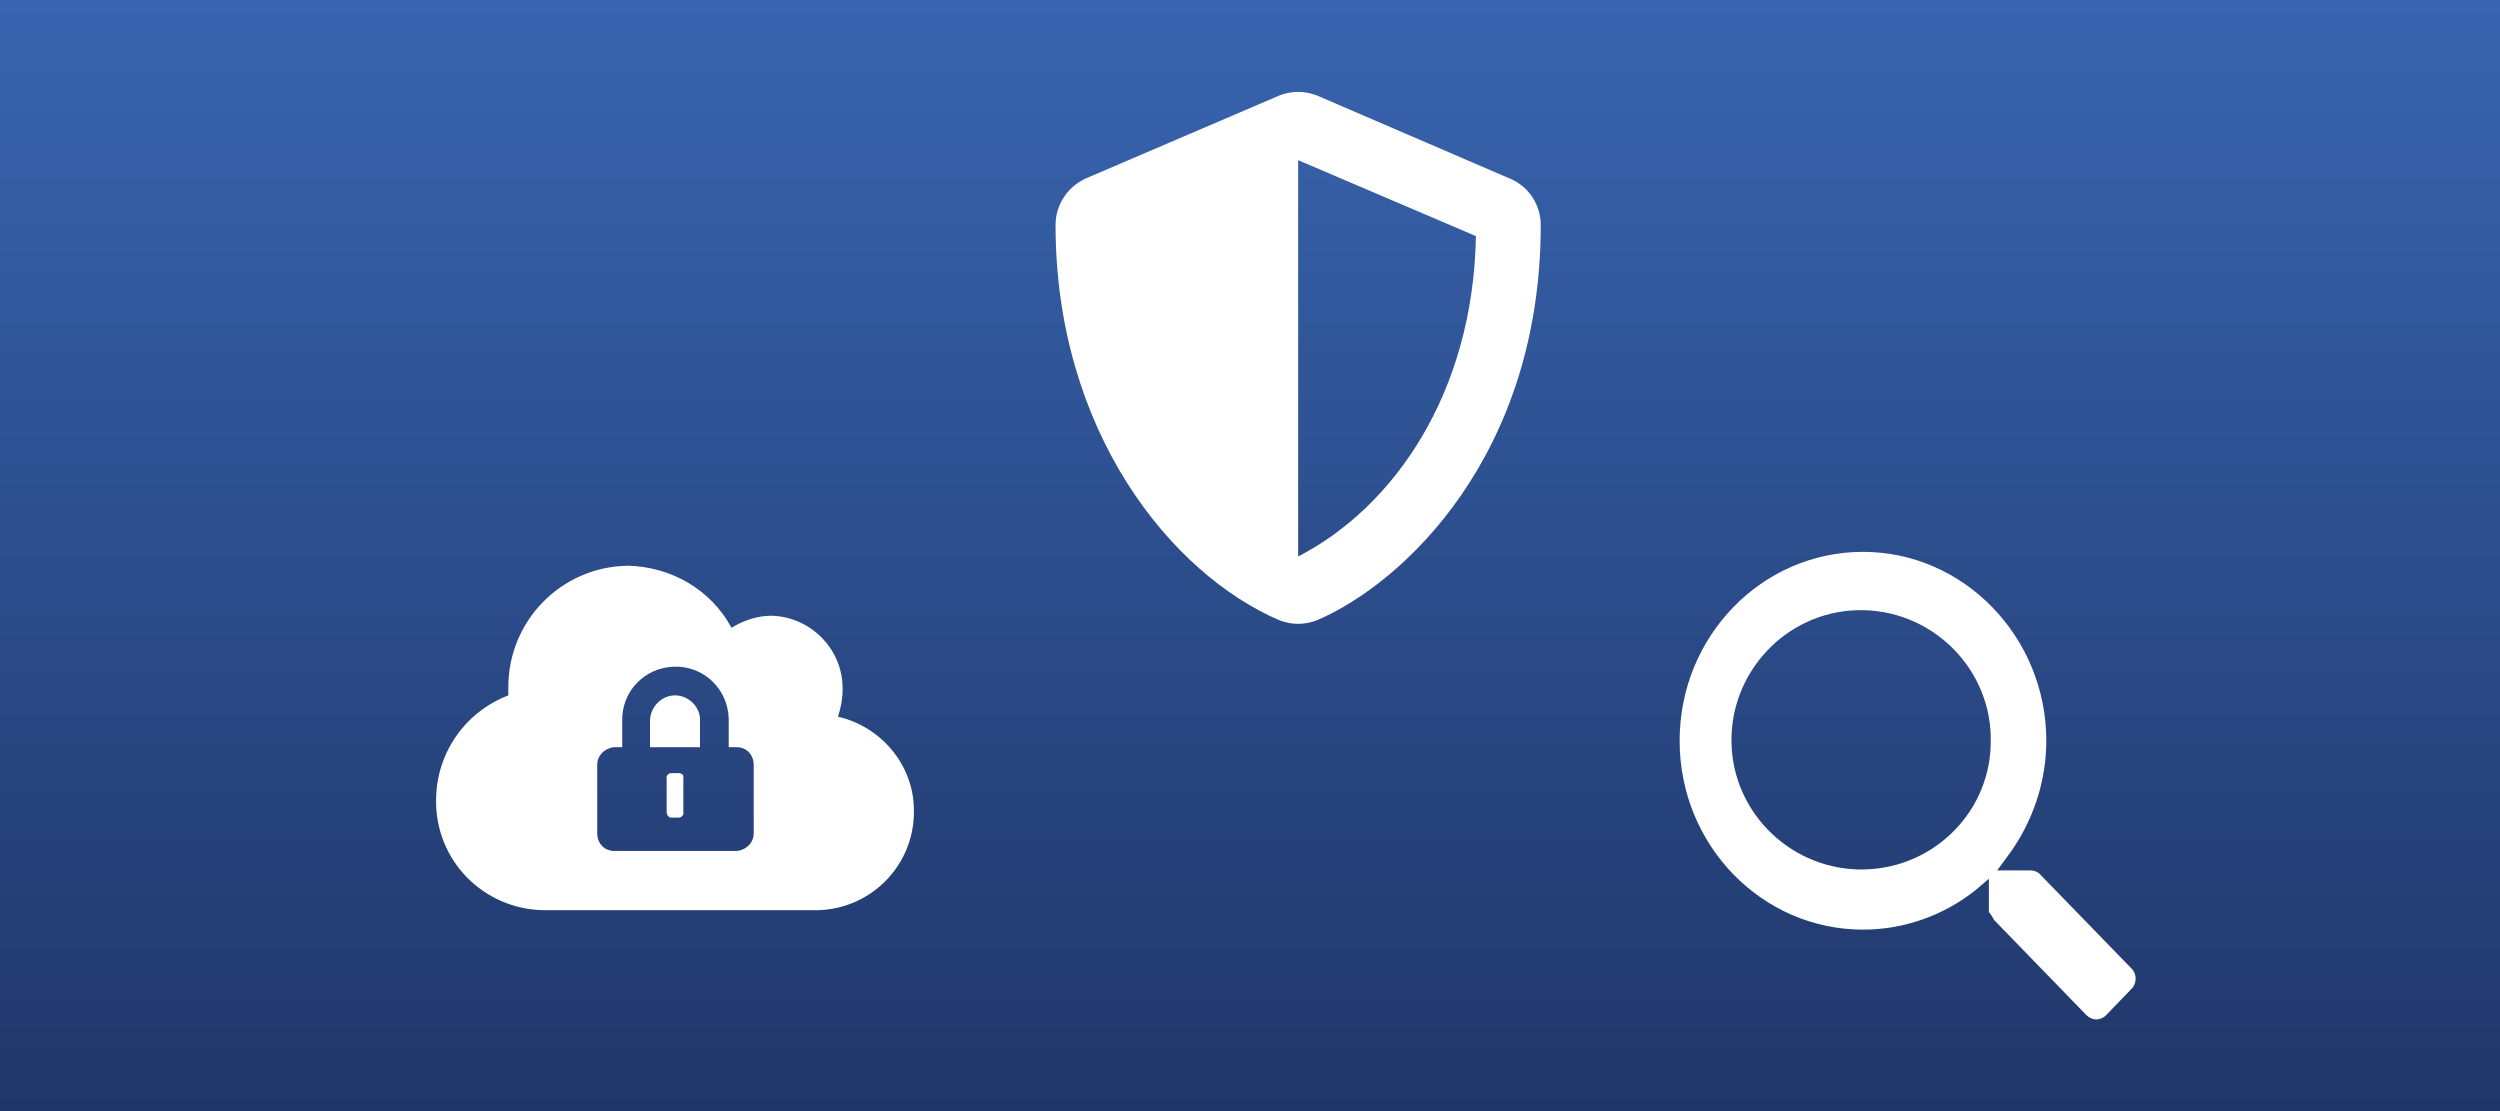
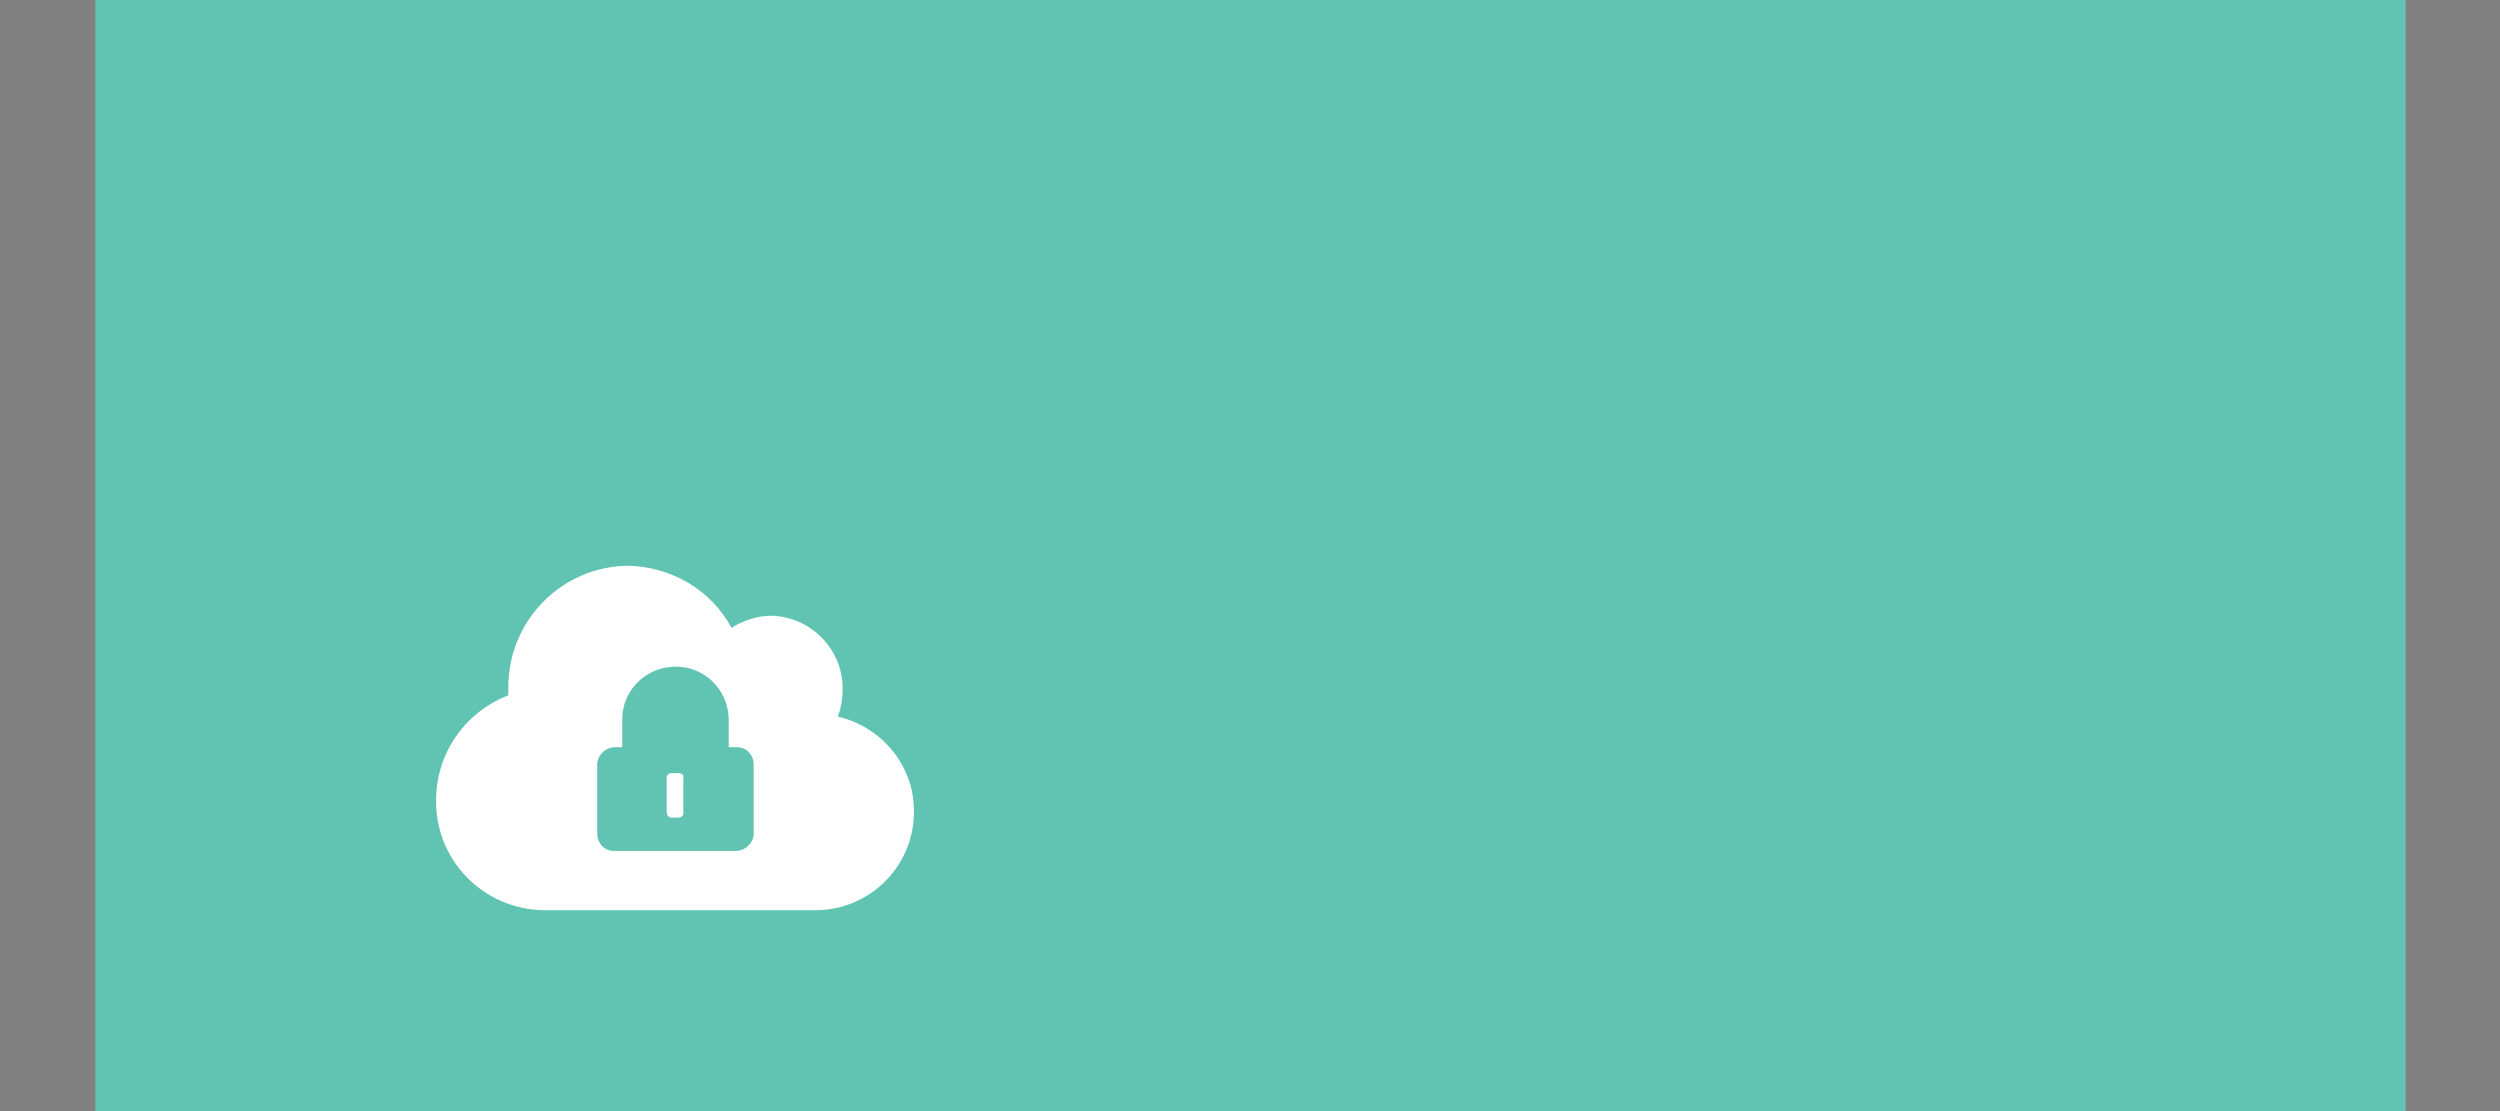
<svg xmlns="http://www.w3.org/2000/svg" version="1.1" id="Layer_1" x="0px" y="0px" viewBox="0 0 270 120" style="enable-background:new 0 0 270 120;" xml:space="preserve">
  <rect x="0" y="0" width="270" height="120" fill="#808080" stroke="none" />
  <style type="text/css">
	.st0{fill:#61C4B3;}
	.st1{fill:url(#Rectangle_9918_00000040542772882055466660000017408143583690280123_);}
	.st2{fill:#FFFFFF;}
</style>
  <rect id="Rectangle_9919" x="10.3" class="st0" width="249.5" height="120" />
  <linearGradient id="Rectangle_9918_00000018918008152954583550000011159009002413581968_" gradientUnits="userSpaceOnUse" x1="-169.844" y1="453.642" x2="-169.844" y2="452.779" gradientTransform="matrix(289 0 0 -139 49220.023 63056.266)">
    <stop offset="0" style="stop-color:#3865B0" />
    <stop offset="1" style="stop-color:#203669" />
  </linearGradient>
-   <rect id="Rectangle_9918" style="fill:url(#Rectangle_9918_00000018918008152954583550000011159009002413581968_);" width="270" height="120" />
  <g id="Group_18129" transform="translate(-59.422 -87.348)">
    <g id="Group_18748" transform="translate(59.422 87.348)">
      <g id="Group_18141">
-         <path id="Path_3092" class="st2" d="M166.4,24.3c0,24.8-14.8,38.7-24.2,42.7c-1.3,0.5-2.7,0.5-4,0c-11.7-5-24.2-20.4-24.2-42.7     c0-2.2,1.3-4.1,3.2-5l21-9c1.3-0.5,2.7-0.5,4,0l20.9,9C165.2,20.2,166.4,22.2,166.4,24.3 M159.4,25.5l-19.2-8.2l0,42.8     C150.5,54.8,159.1,42.5,159.4,25.5" />
-         <path id="Path_3093" class="st2" d="M73.3,83.5h-0.8c-0.3,0-0.6,0.3-0.5,0.6c0,0,0,0,0,0v3.6c0,0.3,0.2,0.6,0.5,0.6c0,0,0,0,0,0     h0.8c0.3,0,0.6-0.3,0.5-0.6c0,0,0,0,0,0V84C73.9,83.7,73.6,83.5,73.3,83.5C73.3,83.5,73.3,83.5,73.3,83.5" />
-         <path id="Path_3094" class="st2" d="M72.9,75.1c-1.5,0-2.7,1.3-2.7,2.8v2.8h5.4v-2.8C75.7,76.4,74.4,75.1,72.9,75.1" />
+         <path id="Path_3093" class="st2" d="M73.3,83.5h-0.8c-0.3,0-0.6,0.3-0.5,0.6v3.6c0,0.3,0.2,0.6,0.5,0.6c0,0,0,0,0,0     h0.8c0.3,0,0.6-0.3,0.5-0.6c0,0,0,0,0,0V84C73.9,83.7,73.6,83.5,73.3,83.5C73.3,83.5,73.3,83.5,73.3,83.5" />
        <path id="Path_3095" class="st2" d="M90.5,77.4c0.3-0.9,0.5-1.9,0.5-2.9c0.1-4.3-3.4-7.9-7.7-8c-1.5,0-3,0.5-4.3,1.3     c-2.2-4.1-6.5-6.6-11.2-6.7c-7.2,0.1-13,6-12.9,13.3c0,0,0,0,0,0c0,0.2,0,0.4,0,0.7c-4.7,1.8-7.8,6.3-7.8,11.3     c-0.1,6.5,5.1,11.8,11.6,11.9h29.7c5.9-0.2,10.5-5.1,10.3-11C98.6,82.6,95.2,78.5,90.5,77.4 M81.4,90c0,1-0.8,1.8-1.8,1.9H66.3     c-1,0-1.8-0.8-1.8-1.9v-7.4c0-1,0.8-1.8,1.8-1.9h0.9v-2.8c-0.1-3.2,2.4-5.8,5.6-5.9c3.2-0.1,5.8,2.4,5.9,5.6c0,0.1,0,0.2,0,0.3     v2.8h0.9c1,0,1.8,0.8,1.8,1.9c0,0,0,0,0,0V90z" />
-         <path id="Path_3096" class="st2" d="M215.4,99.4l9.9,10.2c0.3,0.3,0.7,0.5,1.1,0.5l0,0c0.4,0,0.8-0.2,1-0.4l2.8-2.9     c0.6-0.6,0.6-1.6,0-2.2l-9.9-10.2c-0.3-0.3-0.7-0.4-1.1-0.4h-3.5l1.1-1.5c2.7-3.6,4.2-8,4.2-12.5c0-11.2-8.9-20.4-19.8-20.4     c-10.9,0-19.8,9.1-19.8,20.4s8.9,20.4,19.8,20.4c4.4,0,8.7-1.5,12.2-4.3l1.4-1.2v3.6C215,98.7,215.2,99.1,215.4,99.4 M201.4,93.9     c-7.7,0.2-14.2-5.9-14.4-13.6c-0.2-7.7,5.9-14.2,13.6-14.4c7.7-0.2,14.2,5.9,14.4,13.6c0,0.1,0,0.3,0,0.4     C215.1,87.5,209,93.7,201.4,93.9" />
      </g>
    </g>
  </g>
</svg>